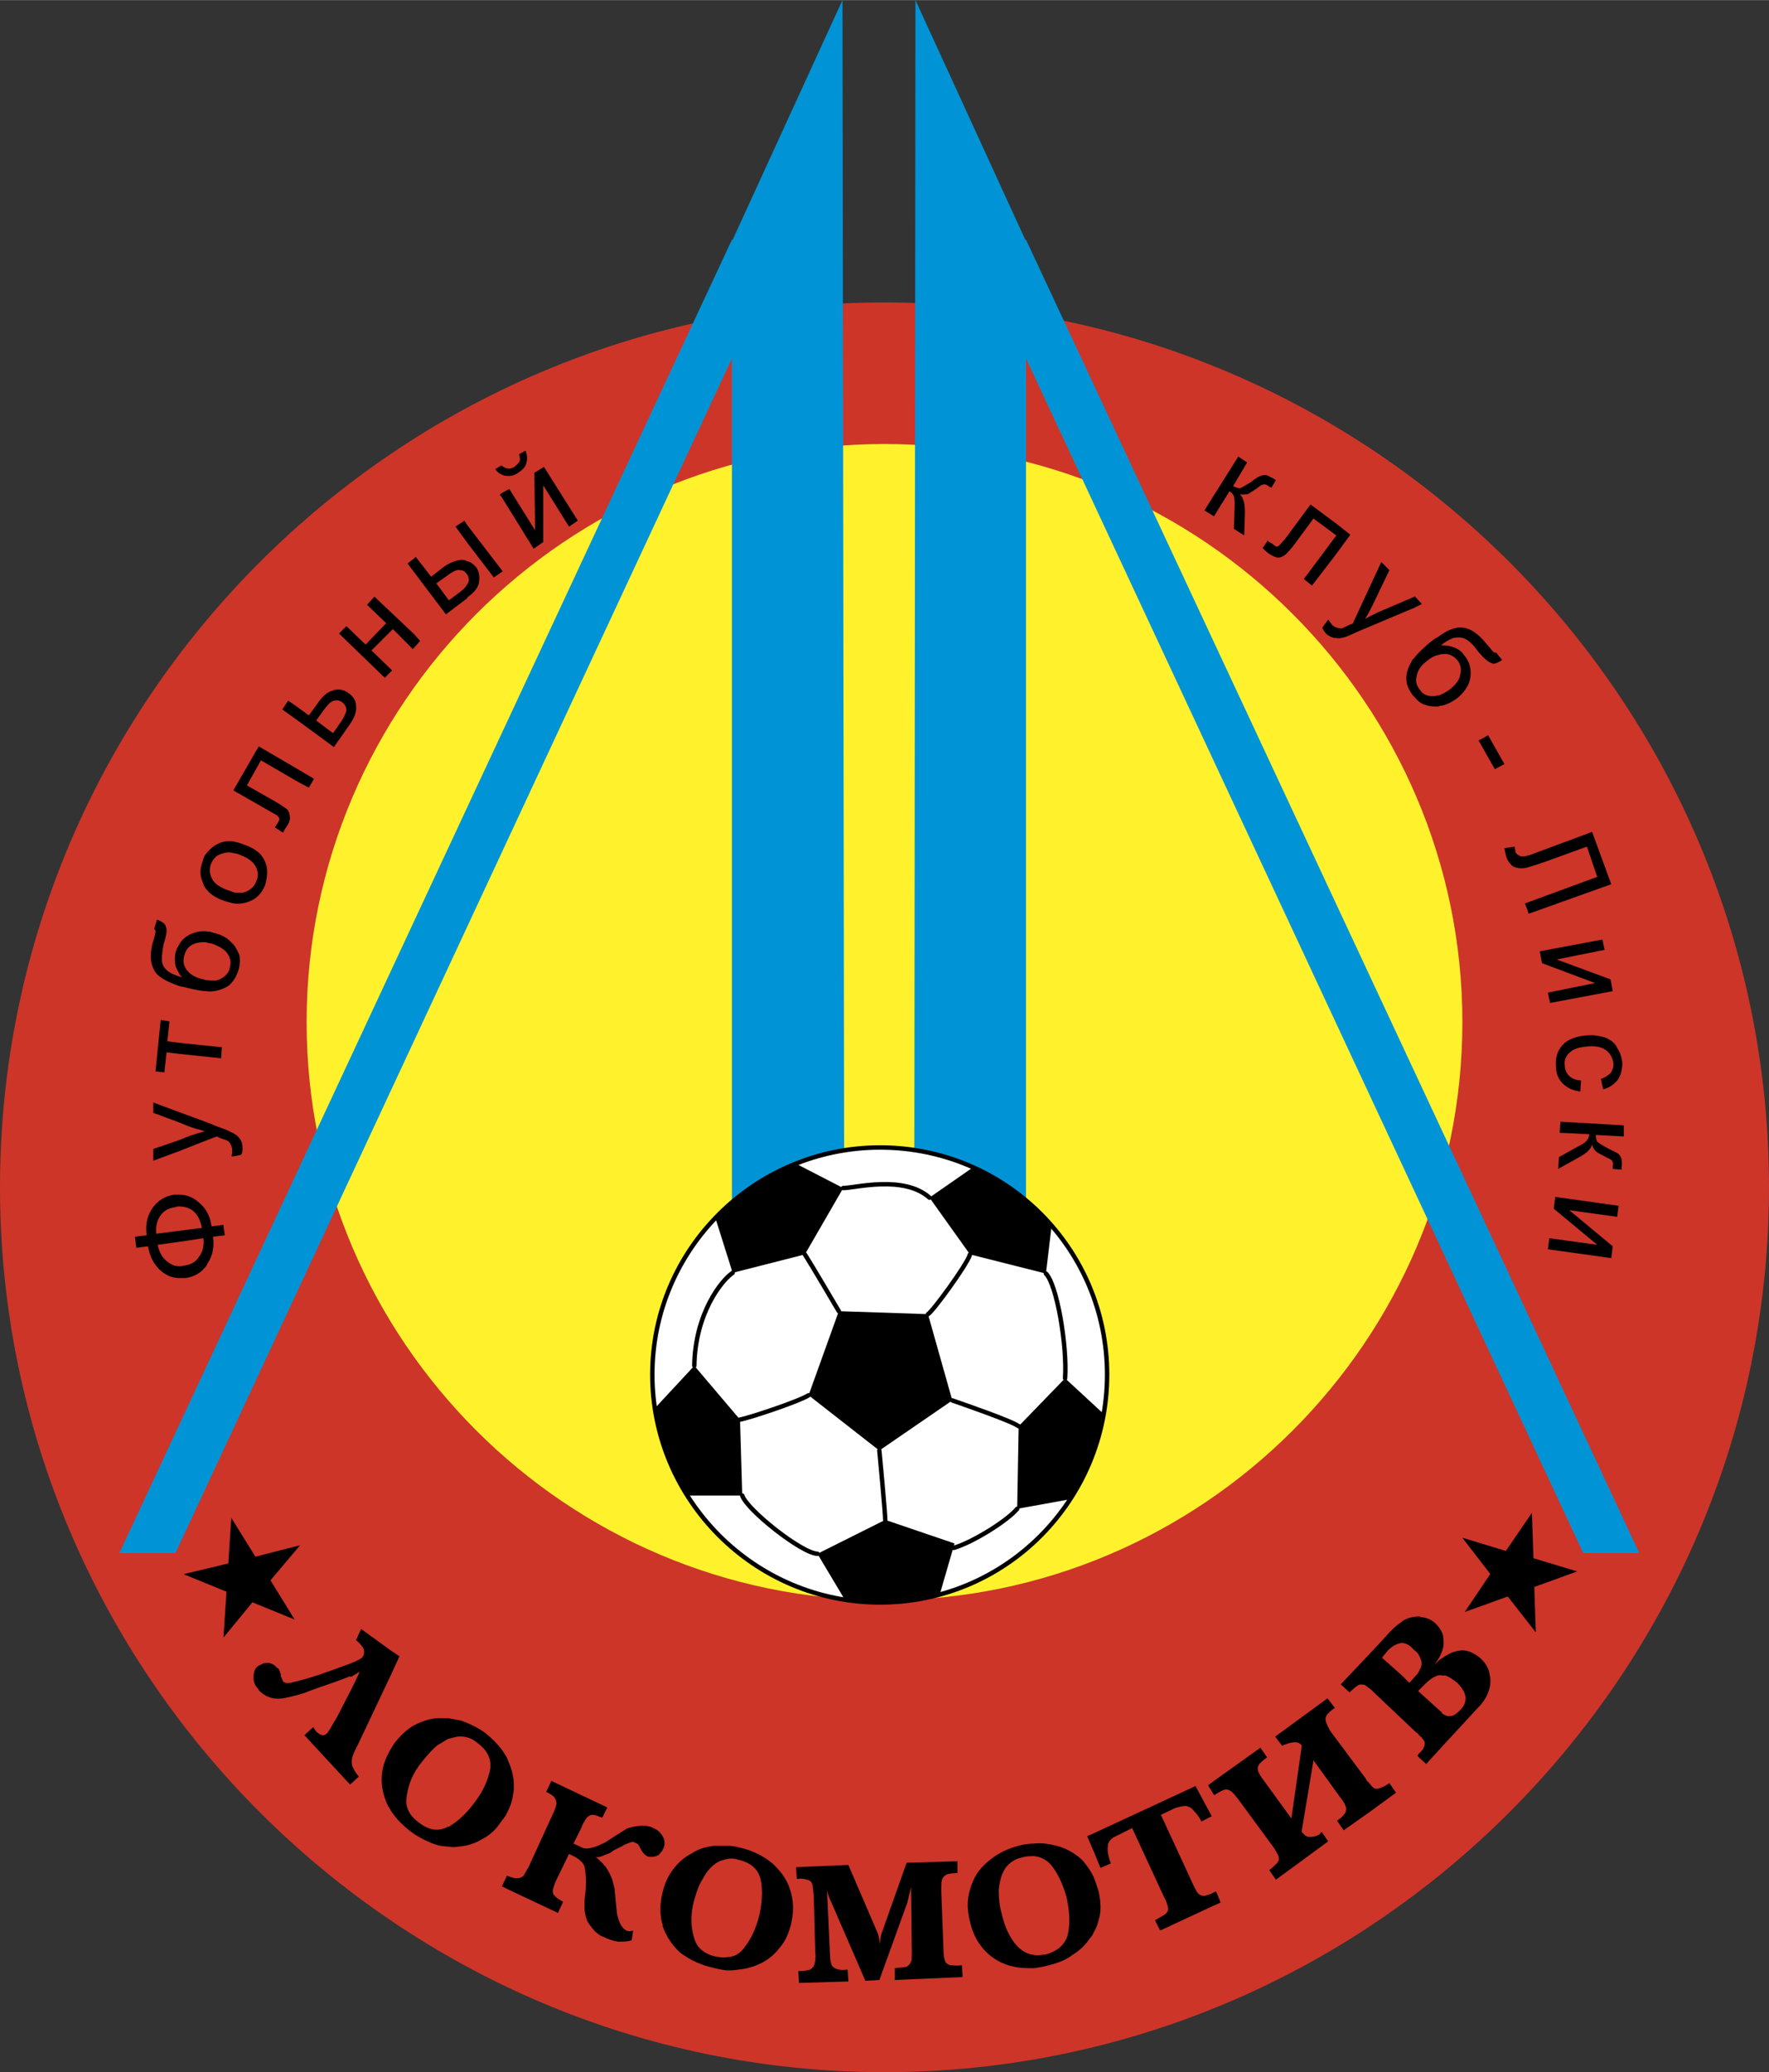
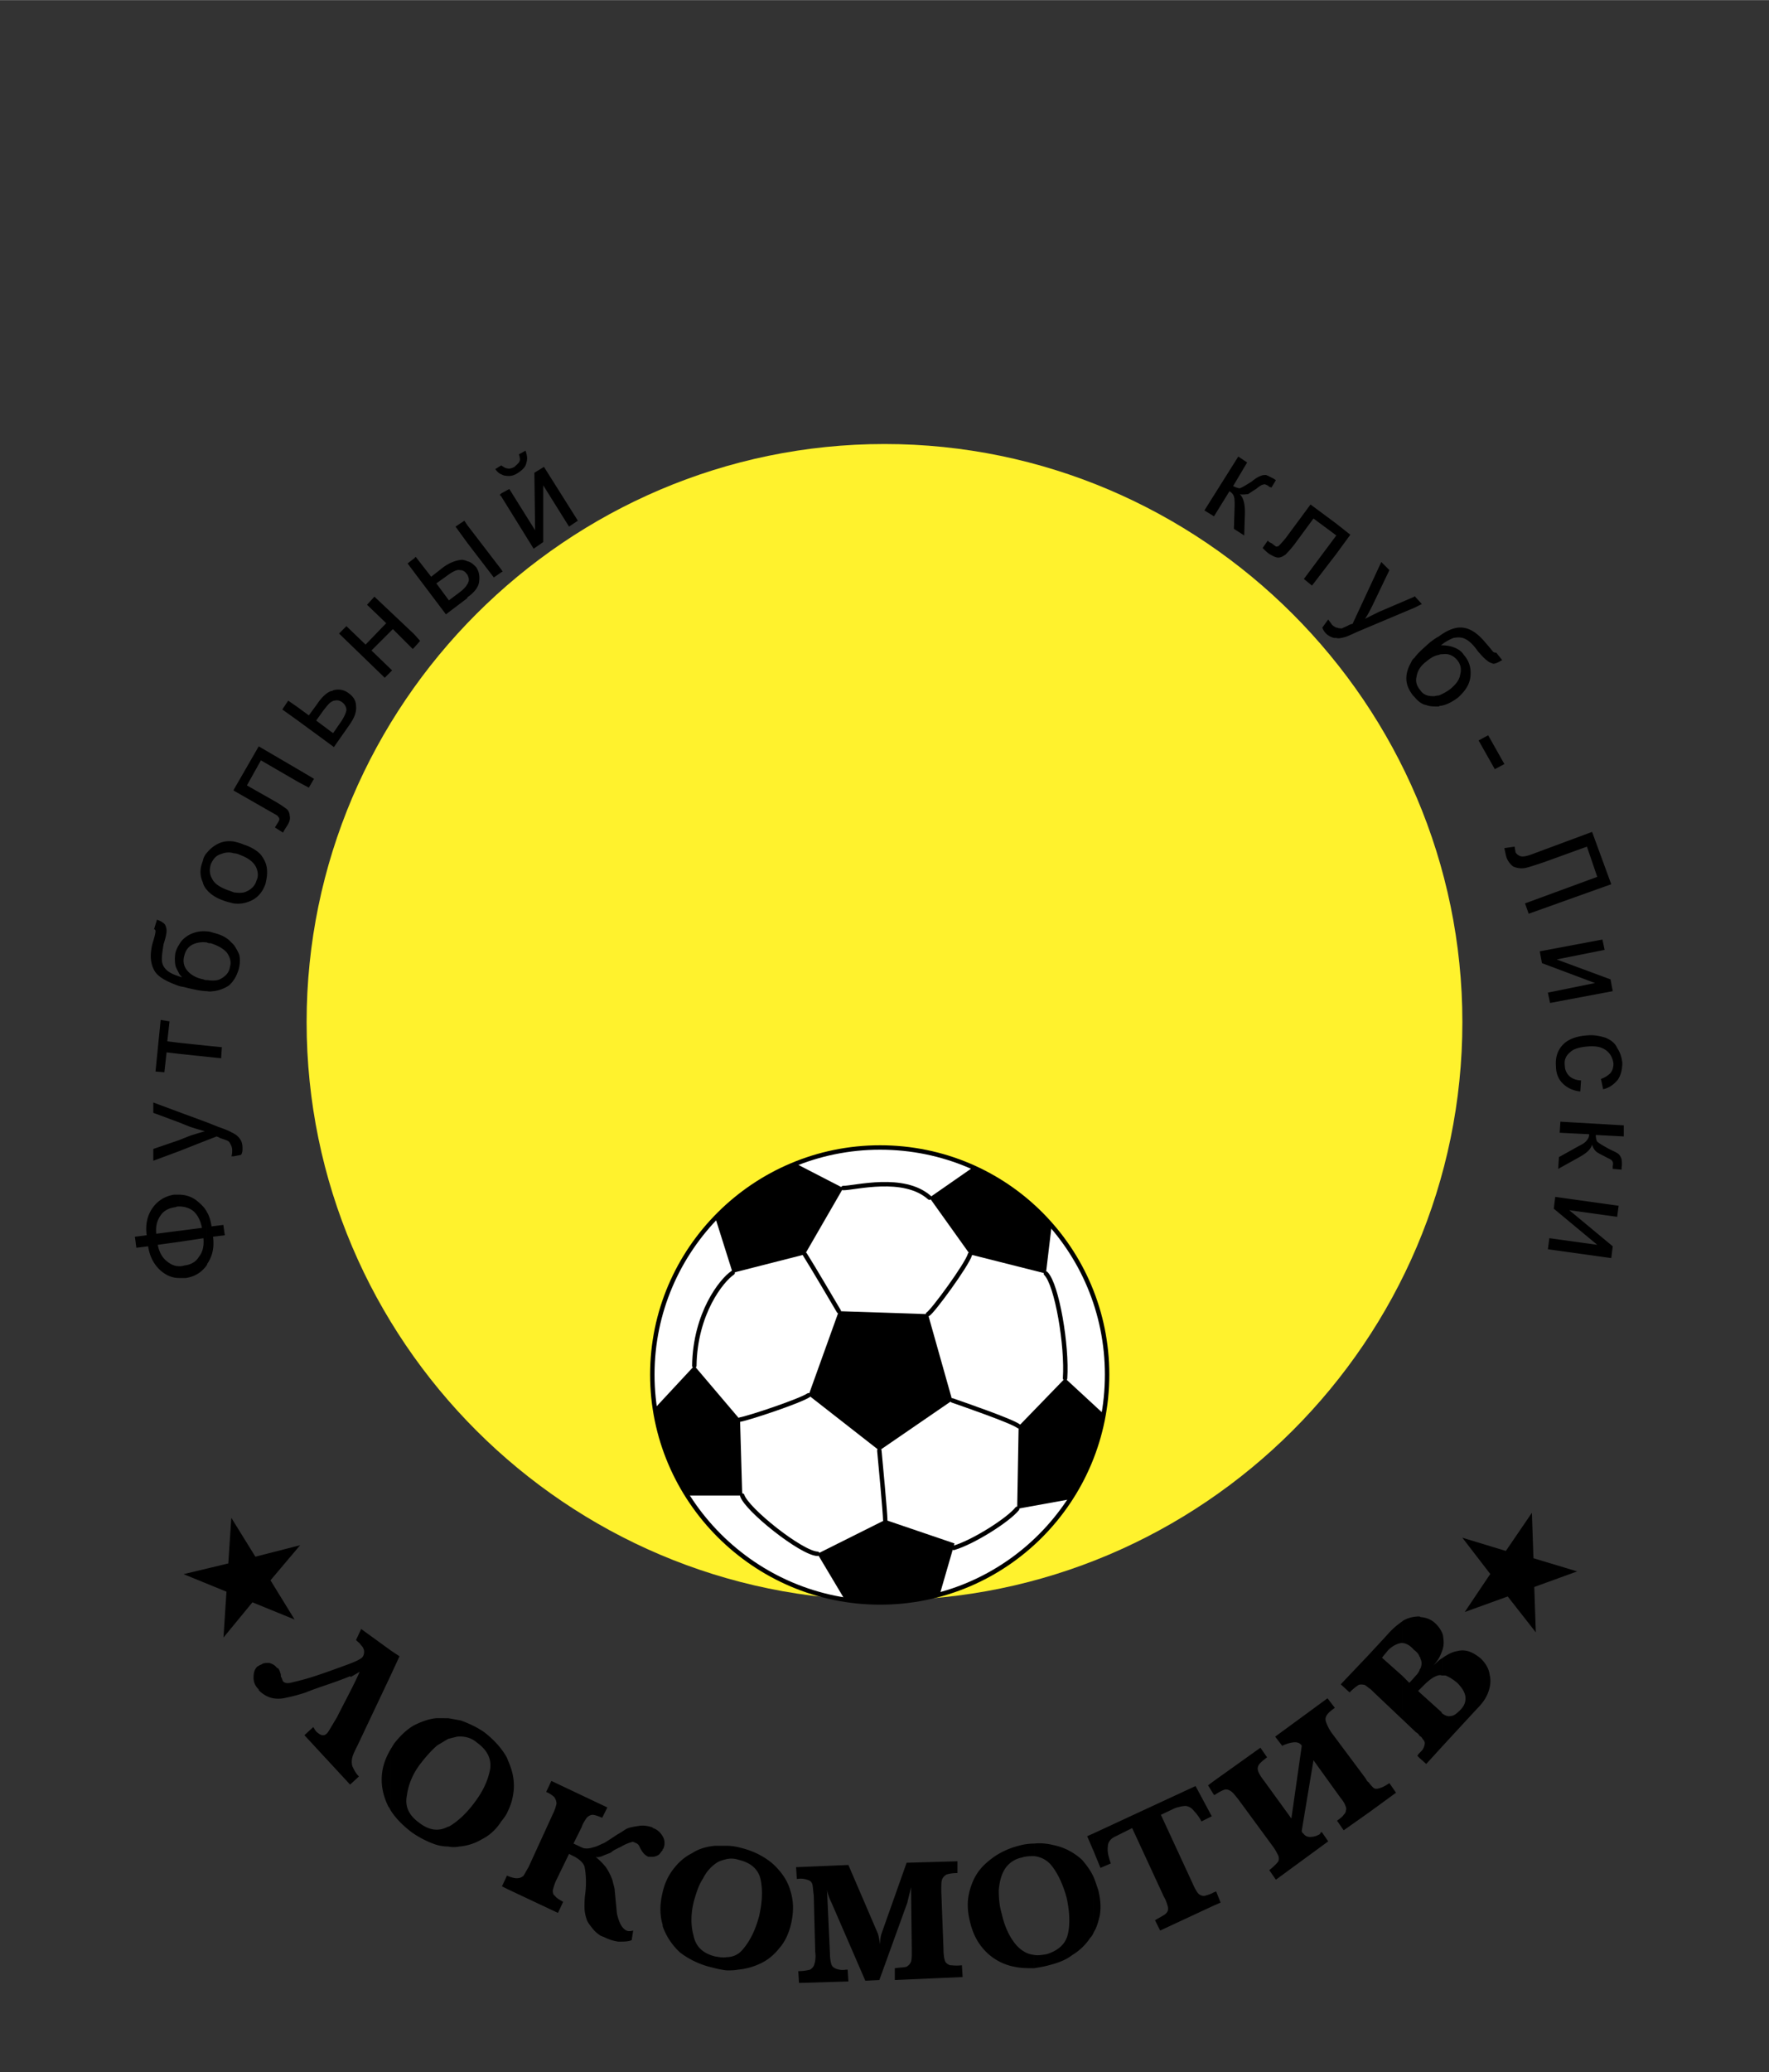
<svg xmlns="http://www.w3.org/2000/svg" width="2135" height="2500" viewBox="0 0 182.215 213.344">
  <rect x="0" y="0" width="182.215" height="213.344" fill="#333333" stroke="none" />
-   <path d="M91.107 213.344c50.185 0 91.108-40.999 91.108-91.108 0-50.185-40.923-91.108-91.108-91.108C40.999 31.128 0 72.051 0 122.236c0 50.11 40.999 91.108 91.107 91.108z" fill="#cd3529" />
  <path d="M91.107 164.753c32.723 0 59.524-26.725 59.524-59.524 0-32.723-26.801-59.523-59.524-59.523s-59.524 26.801-59.524 59.523c0 32.8 26.801 59.524 59.524 59.524z" fill="#fff22d" />
-   <path fill="#0094d6" d="M163.082 159.894h5.77L105.685 24.675h-.077L94.295 0l-.151 159.894h9.794l1.747-1.67V36.899zM18.069 159.894h-5.771L75.391 24.675h.076L86.779 0l.229 159.894h-9.947l-1.67-1.518V36.899z" />
  <path d="M67.267 141.444c0-12.83 10.478-23.459 23.385-23.459 12.982 0 23.384 10.629 23.384 23.459 0 12.983-10.402 23.46-23.384 23.46-12.907.001-23.385-10.476-23.385-23.46z" fill="#929496" />
  <path d="M90.652 164.981c12.982 0 23.384-10.553 23.384-23.46 0-12.906-10.402-23.384-23.384-23.384-12.907 0-23.46 10.478-23.46 23.384-.001 12.907 10.553 23.46 23.46 23.46z" fill="#fff" stroke="#000" stroke-width=".456" stroke-linecap="round" stroke-linejoin="round" />
  <path d="M86.4 134.991l9.186.305 2.506 8.883-7.516 5.162-7.289-5.694zM81.997 119.807l4.858 2.506-3.948 6.833-7.44 1.896-1.747-5.542c2.355-2.504 5.011-4.479 8.277-5.693zM108.341 126.032l-.607 5.087-7.82-1.973-4.176-5.847 4.479-3.112c3.341 1.365 5.771 3.112 8.124 5.845zM110.239 154.352l-5.466.988.151-8.504 4.783-4.935 3.948 3.645a23.424 23.424 0 0 1-3.416 8.806zM87.008 164.677l-2.81-4.707 6.985-3.492 7.137 2.429-1.518 5.239c-1.974.531-4.101.835-6.15.835-1.139 0-2.506-.076-3.644-.304zM67.495 144.938l4.024-4.328 4.708 5.543.228 7.82h-5.618l-.076-.076c-1.672-2.733-2.734-5.695-3.266-8.959z" />
  <path d="M75.467 131.042c-1.139.76-3.872 4.177-3.948 9.567M82.907 129.146c.684 1.062 3.493 5.845 3.493 5.845M99.914 129.146c-.304 1.062-3.872 5.921-4.327 6.15M83.287 143.647c-.912.607-6.15 2.353-7.061 2.505M98.092 144.179c1.291.455 6.15 2.125 6.833 2.657M90.576 149.341c.076.759.607 6.454.607 7.137M76.454 153.973c.456 1.442 6.074 5.921 7.745 5.998M86.855 122.312c1.215 0 6.226-1.367 8.883.986M107.734 131.119c1.139 1.139 2.202 7.441 1.974 10.781M104.773 155.339c-.912 1.139-4.479 3.416-6.53 4.023" fill="none" stroke="#000" stroke-width=".456" stroke-linecap="round" stroke-linejoin="round" />
  <path d="M148.504 179.862v-3.493c.304.229.608.38.912.304.304 0 .607-.228.986-.607.456-.455.608-.91.533-1.442-.077-.456-.38-.911-.835-1.367-.456-.379-.835-.607-1.215-.759h-.38v-1.746c.532-.379 1.063-.683 1.595-.759.835-.228 1.594.076 2.429.759.532.532.835 1.063.912 1.671.151.607.075 1.214-.152 1.822-.228.608-.608 1.139-1.139 1.67l-3.646 3.947zm0-9.794c.228-.531.228-.987.153-1.519 0-.152-.077-.379-.153-.532v2.051zm0-2.05v2.05a3.689 3.689 0 0 1-.835 1.367c.304-.228.531-.531.835-.684v1.746c-.228-.075-.455 0-.759.152-.304.151-.684.456-1.062.835l-.457.455v-2.05c.076-.075.152-.228.152-.304.077-.303.077-.531-.076-.835 0-.075 0-.151-.076-.151v-4.176c.076.076.152.076.229.076.606.075 1.062.304 1.441.683.305.304.457.532.608.836zm0 8.351v3.493l-1.594 1.747-.684-.608v-.531c.152-.152.304-.304.38-.456.076-.151.152-.379.152-.531 0-.151-.076-.304-.229-.456a.586.586 0 0 0-.304-.304v-4.479l2.278 2.05v.075zm-2.277-9.945v4.176c-.075-.304-.303-.532-.606-.759-.38-.456-.835-.684-1.215-.684v-2.202c.151-.151.38-.228.531-.304a3.556 3.556 0 0 1 1.29-.227zm0 5.466v2.05l-.151.152.151.151v4.479a.913.913 0 0 0-.379-.38l-1.442-1.367v-4.479l.759.759c.38-.379.607-.683.835-.911.075-.151.227-.302.227-.454zm0 8.58v.531l-.228-.228c.076-.152.152-.228.228-.303zm-1.822-13.515v2.202h-.076c-.456.076-.912.304-1.367.759-.228.304-.455.533-.607.76l2.05 1.821v4.479l-2.886-2.733c-.228-.228-.379-.38-.531-.455v-3.417l1.898-2.05a7.934 7.934 0 0 1 1.519-1.366zm-3.417 19.665v-3.113c.152.228.304.379.456.532.151.151.379.151.606.076.304-.076.608-.229 1.064-.531l.683.986-2.809 2.05zm0-16.248v3.417c-.151-.152-.304-.229-.379-.304-.304-.076-.532-.076-.684 0a5.807 5.807 0 0 0-.912.759l-.91-.835 2.885-3.037zm0 13.134v3.113l-2.582 1.822-.683-.987c.304-.229.531-.38.683-.607.152-.152.229-.304.229-.456.075-.151 0-.379-.076-.532-.076-.228-.228-.455-.531-.835l-2.733-3.796-1.215 7.289s0 .076.076.151c0 .076 0 .076.075.076.152.228.38.38.684.38.38 0 .683-.076 1.063-.304 0-.076 0-.076.076-.152 0 0 .076 0 .076-.075l.683.986-5.391 3.948-.683-.988c.304-.228.532-.455.683-.606.152-.152.304-.304.304-.531 0-.152 0-.304-.151-.532-.076-.151-.228-.456-.455-.759l-3.569-4.858c-.304-.38-.531-.684-.759-.836-.228-.151-.456-.228-.684-.151-.228.076-.531.228-.986.531h-.076v-1.443l4.783-3.416.684.986c-.38.304-.684.531-.835.759-.152.229-.152.457-.076.684s.304.607.607.986l2.809 3.872 1.063-7.44v-.076c-.228-.304-.531-.379-.987-.304-.456.076-.76.229-.987.304v.076l-.759-.987 5.39-3.948.76.986c-.456.304-.76.607-.835.76-.152.228-.152.455-.076.683.076.228.228.607.531 1.062l3.568 4.783c.075.155.151.306.302.382zm-15.944 12.679v-1.367c.076 0 .152-.075.229-.075l.455 1.138-.684.304zm0-12.831v1.443l-.608-.986.608-.457zm0 11.464c-.379.228-.759.304-.987.38a.86.86 0 0 1-.607-.228c-.151-.153-.38-.532-.607-1.064l-3.265-7.06 1.443-.684c.455-.151.835-.228 1.139-.228.379.077.607.228.835.532.228.228.531.607.759 1.062l1.063-.531-1.67-3.113-10.477 4.859v1.898l.683 1.67 1.063-.455c-.228-.684-.379-1.215-.303-1.747 0-.455.303-.835.834-1.062l1.67-.835 3.265 7.061c.228.379.304.683.379.91.076.229.076.456 0 .607a.908.908 0 0 1-.379.38c-.228.151-.531.304-.911.531l.531 1.062 5.542-2.582v-1.363zm-12.375 4.101v-5.618c.151.379.304.835.455 1.29.228.912.304 1.823.151 2.658-.15.606-.302 1.214-.606 1.67zm0-10.174v1.898l-.684-1.594.684-.304zm0 4.556c-.304-.684-.76-1.292-1.215-1.823-.835-.759-1.822-1.291-2.961-1.518-.607-.152-1.291-.229-1.974-.152v1.292a2.63 2.63 0 0 1 1.746.91c.684.835 1.215 1.974 1.595 3.341.304 1.366.379 2.658.151 3.72-.228 1.063-.986 1.747-2.202 2.125-.455.076-.912.153-1.291.076v1.367c.456-.075.987-.151 1.518-.304.911-.228 1.747-.531 2.43-1.063a5.72 5.72 0 0 0 1.822-1.746c.151-.151.304-.379.38-.607v-5.618zm-6.149-3.493v1.292c-.38 0-.835 0-1.291.151a2.66 2.66 0 0 0-1.746 1.215c-.38.607-.532 1.366-.607 2.125 0 .835.075 1.67.304 2.43.304 1.366.835 2.505 1.594 3.34.531.532 1.062.835 1.746.911v1.367c-.684 0-1.366 0-2.05-.151a5.6 5.6 0 0 1-2.885-1.519c-.835-.835-1.367-1.822-1.67-3.113-.228-.91-.304-1.822-.151-2.657.151-.835.455-1.67.912-2.354.455-.683 1.062-1.214 1.821-1.746a7.893 7.893 0 0 1 2.43-1.064 5.785 5.785 0 0 1 1.593-.227zm-31.661 13.058V201.5c.684 0 1.292-.304 1.747-.911.683-.835 1.215-1.899 1.594-3.34.304-1.368.38-2.582.153-3.721-.229-1.062-.988-1.747-2.278-2.05a2.262 2.262 0 0 0-1.215-.075v-1.368c.455 0 .987.076 1.519.229 1.214.303 2.277.835 3.188 1.594.835.759 1.519 1.67 1.823 2.733.379 1.139.379 2.278.075 3.568-.228.911-.606 1.747-1.138 2.354-.532.683-1.139 1.214-1.898 1.594a6.856 6.856 0 0 1-2.43.684c-.381.075-.76.075-1.14.075zm12.528-10.857l3.037 7.061c.076.228.152.608.229 1.139 0-.531.075-.911.151-1.139l2.582-7.289 5.239-.151v1.214c-.532 0-.912.076-1.139.152-.228.151-.38.304-.455.531-.076.228-.076.607-.076 1.139l.228 5.998c0 .607.076.988.152 1.215.075.228.303.38.531.455.228 0 .608.076 1.214 0l.076 1.215-6.985.304v-1.215c.531-.075.987-.075 1.215-.151.228-.152.379-.304.456-.531.076-.229.076-.607.076-1.139l-.076-6.53c-.077.38-.228.912-.38 1.594l-2.884 7.973-1.443.076-3.492-8.049a5.224 5.224 0 0 1-.456-1.291l.304 6.605c0 .457.076.835.152 1.064.075.228.303.379.531.455.228.076.531.151.987.076h.152l.075 1.214-5.087.152-.075-1.215c.532 0 .911-.076 1.214-.151.229-.152.38-.304.456-.607.075-.228.151-.684.075-1.215l-.151-5.846c-.076-.456-.076-.912-.151-1.139-.076-.228-.229-.379-.532-.455-.228-.076-.532-.152-1.063-.076l-.075-1.215 5.388-.228zm-12.528-1.974v1.368c-.304.075-.607.151-.911.303a4.086 4.086 0 0 0-1.518 1.67c-.456.684-.684 1.442-.912 2.203-.38 1.367-.38 2.657-.076 3.72.229 1.139.988 1.822 2.202 2.126.457.075.835.151 1.215.075v1.366a10.618 10.618 0 0 1-1.518-.303 8.66 8.66 0 0 1-3.265-1.519 6.665 6.665 0 0 1-1.822-2.733V194.818c.228-.986.607-1.745 1.139-2.429.531-.684 1.139-1.215 1.897-1.594.683-.457 1.518-.684 2.353-.76h1.216zm-6.605.457c0-.077 0-.153.076-.153l.075-.228a1.371 1.371 0 0 0-.151-1.062v1.443zm0-1.443v1.443c-.152.151-.228.304-.38.455a1.28 1.28 0 0 1-.759.228c-.228 0-.38 0-.455-.075-.304-.152-.532-.456-.76-.912a.686.686 0 0 0-.455-.456c-.152-.075-.304-.151-.38-.075a4.031 4.031 0 0 0-1.062.455c-.455.228-.835.38-1.062.608-.304.151-.608.228-.912.38-.228.075-.455.151-.683.075.379.304.759.684 1.062 1.062.304.457.532.912.684 1.368.075.379.228.759.228 1.062l.228 2.354c.228.987.531 1.519.986 1.746.152.076.38.076.684 0l-.153.988c-.379.151-.835.151-1.366.151a4.612 4.612 0 0 1-1.443-.455l-.379-.152a3.234 3.234 0 0 1-.911-.835c-.304-.379-.456-.607-.532-.835-.151-.455-.228-.835-.228-1.291 0-.38 0-.835.076-1.366.075-.608.075-.988.075-1.215 0-.683-.075-1.215-.151-1.594-.152-.38-.456-.684-.987-.987l-.606-.304-1.292 2.658c-.228.455-.304.835-.379 1.062 0 .228 0 .456.228.608.151.228.455.38.835.607l-.531 1.139-5.163-2.431v-1.366c.38.152.684.228.911.228.304 0 .455-.075.683-.228.153-.228.304-.531.533-.912l2.505-5.466c.228-.455.303-.759.379-1.063 0-.228-.076-.455-.228-.684a2.64 2.64 0 0 0-.835-.531l.531-1.139 5.77 2.734-.531 1.062c-.379-.152-.759-.304-.986-.304s-.457.151-.608.304c-.151.228-.38.531-.531.987l-.835 1.67.986.456c.304.075.608.075 1.064-.076.379-.076.759-.304 1.138-.456.38-.228.836-.531 1.292-.835.531-.303.835-.531.986-.606.304-.152.759-.229 1.291-.304.456-.076.911 0 1.367.152l.075.076c.455.151.759.455.986.835zm0 5.769c-.304 1.215-.304 2.354 0 3.341v-3.341zm-15.943-8.351c.38-.759.531-1.443.607-2.202.076-1.063-.152-2.05-.607-3.037v5.239zm0-5.238v5.239c-.151.38-.38.684-.683 1.062-.532.835-1.215 1.443-1.974 1.823a5.385 5.385 0 0 1-2.354.759c-.38.076-.759.076-1.139 0v-2.05h.076c.911-.531 1.822-1.366 2.657-2.505.912-1.214 1.367-2.277 1.595-3.416.151-1.064-.304-1.974-1.367-2.734-.607-.532-1.367-.683-2.05-.607-.304.075-.607.151-.911.228V176.9c.456.076.835.152 1.292.229.835.304 1.67.683 2.429 1.214.986.76 1.821 1.67 2.353 2.658-.001.075.076.151.076.228zm0 11.919v1.366l-.608-.304.532-1.138c-.001.076.076.076.076.076zm-12.073-23.232l.912.607-.912 1.974v-2.581zm5.923 6.984v2.126l-1.139.683c-.607.531-1.139 1.139-1.67 1.822-.835 1.063-1.291 2.202-1.443 3.341-.228 1.139.229 2.05 1.292 2.809.986.759 1.974.912 2.96.379v2.05c-.455 0-.912-.076-1.367-.228a9.95 9.95 0 0 1-2.354-1.215c-.91-.683-1.67-1.443-2.202-2.278v-6.301c.152-.228.229-.38.38-.607.608-.759 1.215-1.367 1.974-1.822.759-.38 1.519-.684 2.354-.76l1.215.001zm-13.894.912l.151.228v.076c.076 0 .076 0 .076.076.455.455.835.607 1.139.304.151-.076.455-.684 1.063-1.67.531-1.062 1.062-2.05 1.595-3.113.532-1.063.759-1.594.759-1.594l-.912.531-.076-.076s-.531.228-1.594.608c-1.063.379-2.05.683-2.961 1.062-.911.304-1.595.455-1.974.531-1.215.304-2.126 0-2.885-.759v-.076c-.38-.38-.531-.759-.531-1.215 0-.455.076-.835.38-1.139.151-.075.228-.151.455-.228.151-.151.455-.151.759-.151.304.076.607.228.76.455l.228.152c.075.151.151.304.151.379.076.152.076.229.076.38 0 .076.076.151.076.151.075.229.151.38.151.38.228.228.531.228 1.063.076.684-.152 1.519-.38 2.43-.684.91-.304 1.746-.607 2.581-.911.835-.303 1.443-.531 1.823-.759l.228-.151a.87.87 0 0 0 .228-.608c0-.304-.151-.531-.379-.759-.076-.152-.229-.229-.456-.456l.531-1.139 3.037 2.202v2.582l-3.416 7.213c-.229.456-.457.911-.532 1.215a1.852 1.852 0 0 0 0 .912c.152.304.303.683.683 1.062l-.912.835-4.707-5.087.912-.835zm7.971 2.278c-.531.911-.835 1.747-.91 2.733-.076 1.063.151 2.126.683 3.189.076.076.152.228.228.379v-6.301z" />
  <path stroke="#000" stroke-width=".228" d="M23.916 156.629l2.353 3.796-1.291.304-1.29.304-.152 1.366-.077 1.367 1.291.532.152.076-.228-.076-5.39-2.202 5.694-1.367 5.619-1.442-2.886 3.416-.683-1.139-.076-.151.076.151 3.037 4.936-4.099-1.67-2.809 3.415.379-5.846zM150.935 158.527l4.251 1.292-.759 1.062-.759 1.14.835 1.138.835 1.063 1.29-.456.228-.076-.228.076-5.465 1.974 3.264-4.859 3.264-4.783.153 4.48-1.292-.38-.151-.075h.151l5.544 1.67-4.176 1.518.151 4.403-3.568-4.555z" />
  <path d="M51.627 58.917v-.304l.151.228-.151.076zm0-7.821v-.304l.835-.455 2.657 4.251-.076-5.922.987-.607 3.492 5.542-.91.608-2.658-4.252v5.846l-.986.684-3.341-5.391zm0-2.277c.151.076.303.152.456.152.455.076.835 0 1.29-.304.456-.304.76-.607.835-.987.152-.456.076-.835-.075-1.291l-.684.379c.076.228.152.532.076.684-.076.228-.304.38-.531.607-.304.152-.531.228-.76.152-.151 0-.379-.152-.607-.304v.912zm0-.911v.911c-.229-.076-.456-.304-.607-.532l.607-.379zm0 2.884v.304l-.152-.152.152-.152zm0 7.821v.304l-.76.531-2.733-3.568v-1.822l3.493 4.555zm-3.492 2.885c.759-.531 1.139-1.063 1.215-1.595.075-.607 0-1.062-.304-1.519-.304-.304-.531-.531-.911-.607v1.367c.152.303.228.607.076.835 0 .076 0 .076-.076.152v1.367zm0-7.44v1.822l-1.215-1.67.912-.608.303.456zm0 3.719v1.367l-.076-.076a.794.794 0 0 0-.683-.379c-.304-.076-.759.152-1.367.607l-1.063.759 1.291 1.747.911-.684c.532-.379.835-.684.987-.987v1.443l-2.202 1.67-3.265-4.328v-1.442l.151-.152 1.594 2.05 1.064-.835c.759-.608 1.441-.835 2.049-.911.229 0 .457.076.609.151zm-5.467 8.884v-1.366l.607.683-.607.683zm0-9.187v1.442l-.684-.911.684-.531zm0 7.82v1.366l-.152.152-2.049-2.05-2.203 2.202 2.126 2.05-.759.759-4.708-4.555.76-.759 1.974 1.898 2.125-2.202-1.974-1.898.759-.835 4.101 3.872zm-8.58 11.389v-1.367l.229.152.683-.987c.38-.531.607-.987.684-1.367 0-.303-.152-.607-.456-.835-.228-.151-.455-.228-.759-.151-.151 0-.228.076-.38.151V71.14c.076 0 .153 0 .229-.076.531-.152 1.139-.076 1.594.304.455.304.759.76.759 1.291.076.607-.151 1.215-.683 1.974l-1.595 2.277-.305-.227zm0-5.543v1.139c-.228.152-.455.456-.759.835l-.759 1.063 1.518 1.139v1.367l-3.416-2.505v-1.367l1.139.835.835-1.139c.456-.683.911-1.139 1.442-1.367zm-3.415 9.339v-1.291l1.67.987-.532.911-1.138-.607zm0-7.668v1.367l-1.595-1.139.607-.911.988.683zm0 6.377v1.291l-3.797-2.202-1.443 2.581 2.81 1.595c.684.379 1.063.683 1.291.835a.965.965 0 0 1 .304.683c.075.304 0 .607-.229.987-.151.228-.303.455-.455.759l-.835-.531.228-.379c.152-.229.228-.38.228-.456 0-.152-.075-.228-.151-.304 0-.076-.304-.228-.835-.531l-3.721-2.126v-.076l2.582-4.479 4.023 2.353zm-6.606 39.86v-2.354c.304.152.531.38.684.607.151.228.228.532.228.911 0 .229 0 .456-.151.684l-.761.152zm0-18.146v-3.644c.228.303.38.607.531.911.152.379.152.987 0 1.594-.151.456-.304.836-.531 1.139zm0-7.896v-1.139c.531.076.987.076 1.292-.076.531-.228.91-.608 1.062-1.139.228-.456.151-.987-.076-1.442-.304-.532-.835-.911-1.67-1.215a1.427 1.427 0 0 0-.607-.152v-1.215c.304.076.684.152.987.304.759.228 1.367.607 1.747.986.379.456.606.911.683 1.443.076.531 0 1.062-.151 1.67-.304.835-.835 1.443-1.595 1.747-.533.228-1.065.304-1.672.228zm-2.733 31.812c.228.38.38.911.455 1.442l1.215-.152.153 1.063-1.215.152c.151 1.139-.076 2.049-.607 2.809v.076-5.39h-.001zm2.733-43.504v.076-.076zm0 5.314v1.215c-.455-.152-.91-.076-1.291.076-.531.152-.835.532-1.062 1.063-.152.532-.152.987.151 1.519.228.456.759.835 1.594 1.139.229.076.456.152.607.228v1.139c-.304-.076-.683-.152-1.063-.304-.683-.228-1.29-.607-1.67-1.062v-3.872a3.37 3.37 0 0 1 1.139-.912c.456-.229.987-.305 1.595-.229zm0 10.63v3.644c-.151.228-.304.38-.455.532a3.695 3.695 0 0 1-1.594.607c-.152 0-.38.076-.684 0v-1.139c.607.076 1.062.076 1.442-.152.532-.303.835-.684.912-1.215.151-.531 0-.987-.304-1.442-.38-.456-.988-.76-1.67-.987-.152 0-.304 0-.38-.076v-1.139c.228 0 .455.076.684.152.683.152 1.291.456 1.67.835l.379.38zm0 19.436v2.354h-.228c.076-.229.076-.455.076-.607 0-.304-.076-.455-.152-.607-.075-.153-.151-.304-.304-.379-.151-.076-.379-.152-.835-.305-.075-.075-.151-.075-.303-.151l-.987.38v-1.823l1.139.456c.684.229 1.215.456 1.443.607.076-.001.151.075.151.075zm-2.733-7.896v-1.139l1.519.152-.076 1.139-1.443-.152zm-2.886 14.198c.684 0 1.368.228 1.899.683.379.304.759.683.987 1.139v5.391c-.532.759-1.215 1.215-2.202 1.367h-.684v-1.215c.152 0 .304 0 .533-.075.683-.076 1.214-.38 1.518-.912.38-.455.531-1.138.455-1.897l-2.505.379v-1.139l2.354-.303c-.151-.76-.455-1.368-.911-1.747-.379-.305-.91-.457-1.443-.457v-1.214h-.001zm2.886-35.228v3.872a1.818 1.818 0 0 1-.456-.835c-.304-.683-.304-1.366 0-2.126.076-.38.228-.684.456-.911zm0 8.123v1.139c-.532-.076-.987 0-1.367.152-.531.228-.835.607-.986 1.215-.153.532-.076 1.063.303 1.518.38.456.911.76 1.67.912.153.076.229.076.38.076v1.139c-.532 0-1.291-.152-2.202-.379-.228-.076-.456-.076-.684-.152v-.987c.076 0 .152.076.304.076-.151-.152-.228-.228-.304-.38v-2.961c.229-.456.608-.759.988-.987a3.17 3.17 0 0 1 1.898-.381zm0 11.768v1.139l-2.886-.304v-1.139l2.886.304zm0 7.896v1.823l-2.886 1.139v-1.139l1.139-.455a36.72 36.72 0 0 1 1.519-.456 36.72 36.72 0 0 1-1.519-.456l-1.139-.456v-1.062l2.886 1.062zM15.26 128.31l-1.215.152-.151-1.139 1.214-.152c-.151-1.139.076-2.049.607-2.81.531-.758 1.292-1.214 2.202-1.365h.531v1.214c-.151 0-.228 0-.379.076-.684.075-1.215.38-1.519.835-.379.531-.531 1.139-.455 1.898l2.353-.304v1.139l-2.202.304c.152.759.457 1.291.912 1.67.38.304.759.531 1.29.531v1.215c-.759 0-1.366-.304-1.898-.759-.682-.607-1.138-1.442-1.29-2.505zm3.188-31.052v2.961c-.151-.304-.303-.532-.379-.835a3.67 3.67 0 0 1 0-1.29c.077-.305.228-.609.379-.836zm0 3.264c-.455-.152-.835-.304-1.138-.532-.304-.228-.532-.531-.607-.911-.076-.379 0-.986.151-1.898.228-.683.304-1.139.304-1.366 0-.228-.076-.456-.151-.608-.152-.228-.457-.379-.835-.531l-.304.987c.075 0 .151.076.151.228 0 .076-.076.532-.304 1.215-.304 1.215-.228 2.125.228 2.885.38.608 1.215 1.063 2.505 1.519v-.988zm0 6.833v1.139l-1.29-.152-.228 2.05-.912-.076.531-5.314.912.152-.228 2.05 1.215.151zm0 7.137v1.062l-2.657-.986v-1.063l2.657.987zm0 2.885v1.139l-2.657.986v-1.215l2.657-.91zM148.201 72.734v-1.139a4.91 4.91 0 0 0 1.215-.684c.531-.455.911-.911.986-1.442.152-.532.076-1.063-.303-1.519-.38-.456-.911-.684-1.442-.607-.153 0-.304 0-.457.076v-1.898c.912-.683 1.747-.987 2.43-.912.835.076 1.594.608 2.353 1.519.532.607.76.911.835.987a.575.575 0 0 0 .304.076l.607.759c-.38.228-.684.379-.911.379-.228-.076-.455-.152-.607-.304-.228-.152-.532-.456-.987-.987-.531-.759-.987-1.139-1.367-1.291-.304-.152-.684-.152-1.139-.076-.38.152-.835.379-1.291.759.532 0 .987.076 1.367.228.379.152.759.379.986.759.608.683.759 1.442.684 2.202-.076.835-.531 1.518-1.292 2.202-.607.455-1.214.759-1.746.835-.073.003-.149.003-.225.078zm4.1 3.493l.987-.532 1.67 2.961-.986.531-1.671-2.96zm11.692 9.415l1.974 5.39-8.504 3.037-.379-1.063 7.44-2.733-1.063-3.113-4.404 1.594c-.91.304-1.594.532-1.973.608-.456.076-.835 0-1.215-.152a2.085 2.085 0 0 1-.684-.911c-.075-.228-.151-.607-.228-.987l1.063-.152c0 .228.076.379.076.531.076.228.304.379.531.456.228.076.684 0 1.443-.304l5.923-2.201zm1.063 11.084l.228 1.063-4.935.987 5.542 2.05.228 1.214-6.454 1.215-.228-1.063 4.86-.987-5.467-2.05-.228-1.214 6.454-1.215zm-2.202 14.502l-.076 1.139c-.759-.076-1.367-.379-1.822-.835-.456-.456-.684-1.063-.684-1.746-.076-.912.152-1.67.759-2.278.532-.531 1.367-.835 2.43-.911.759-.076 1.367.076 1.898.228.531.228.987.531 1.215 1.062.303.456.455.911.531 1.519 0 .684-.152 1.291-.456 1.746-.379.456-.835.835-1.518.987l-.228-1.063c.455-.151.759-.379.986-.607.228-.304.304-.607.304-.987-.076-.531-.304-.987-.684-1.291-.455-.379-1.062-.531-1.974-.456-.835.076-1.441.228-1.822.607-.455.379-.607.835-.531 1.367 0 .38.151.759.455 1.063.23.228.686.456 1.217.456zm4.404 4.631v1.139l-2.885-.151c0 .303.076.607.152.683.151.151.531.38 1.215.759.455.229.835.38.987.531.151.152.228.305.304.531 0 .152.076.456 0 .836v.228l-.912-.076v-.304c.076-.304 0-.455-.076-.531-.075-.152-.379-.228-.759-.455-.455-.229-.759-.38-.911-.531a1.469 1.469 0 0 1-.379-.684c-.152.531-.607.911-1.442 1.366l-2.05 1.139.076-1.214 2.05-1.139c.455-.229.683-.38.835-.608a.867.867 0 0 0 .228-.607l-3.037-.152.075-1.139 6.529.379zm-.531 8.276l-.151 1.139-4.936-.684 4.479 3.719-.151 1.215-6.53-.911.152-1.139 4.935.683-4.479-3.721.151-1.214 6.53.913zm-18.526-58.613v1.898c-.455.076-.835.304-1.29.683-.608.456-.912.987-.987 1.519-.152.531 0 .986.379 1.442.304.456.759.608 1.367.608.152 0 .304-.076.531-.076v1.139c-.455 0-.91 0-1.29-.152-.455-.076-.835-.379-1.215-.835v-4.024c.304-.456.912-.987 1.595-1.594.303-.229.606-.456.91-.608zm-2.506-2.961v-1.215l.76.835-.76.38zm0-1.139v1.139l-5.77 2.43c-.684.304-1.139.531-1.443.607-.304.076-.607.152-.835.076V64.61h.077c.151.076.304.076.531.076.076-.076.38-.152.759-.379.076 0 .152-.076.304-.076l2.962-6.377.835.835-1.747 3.644c-.228.455-.456.911-.759 1.367l1.366-.683 3.72-1.595zm0 6.302v4.024l-.151-.152c-.456-.607-.684-1.139-.684-1.746 0-.531.152-1.063.456-1.595.076-.152.152-.38.379-.531zm-8.048-10.705v-3.114l1.443 1.139-1.443 1.975zm-6.908-7.973l.456.228.228.152-.456.76-.228-.076v-1.064zm6.908 4.859v1.215l-2.353-1.746-1.899 2.582c-.455.607-.835.986-.986 1.138-.228.152-.455.304-.759.304-.229 0-.531-.152-.912-.379v-1.215l.304.152c.151.151.304.228.379.303.152 0 .229 0 .304-.075.076-.076.304-.304.684-.76l2.582-3.492 2.656 1.973zm0 1.215l-3.34 4.479.835.683 2.505-3.264V55.12zm0 9.49v1.063h-.228a1.808 1.808 0 0 1-.835-.456 1.66 1.66 0 0 1-.38-.608l.607-.835c.152.228.304.38.38.532.153.153.305.229.456.304zM127.55 46.997l.911.607-1.442 2.43c.304.152.531.228.684.228.228-.076.607-.304 1.214-.683.457-.38.76-.532.988-.607.151-.076.38-.076.531-.076.076.076.228.076.304.152v1.063l-.076-.076c-.228-.152-.455-.228-.531-.152-.151 0-.38.152-.759.456-.38.228-.684.455-.835.531-.228 0-.531.076-.835 0 .379.379.531.987.531 1.898l-.076 2.354-1.062-.683.076-2.354c0-.456 0-.759-.076-.987-.076-.228-.228-.379-.455-.531l-1.595 2.582-.987-.607 3.49-5.545zm3.189 8.807v1.215c-.228-.152-.455-.379-.684-.607l.531-.759.153.151z" />
</svg>